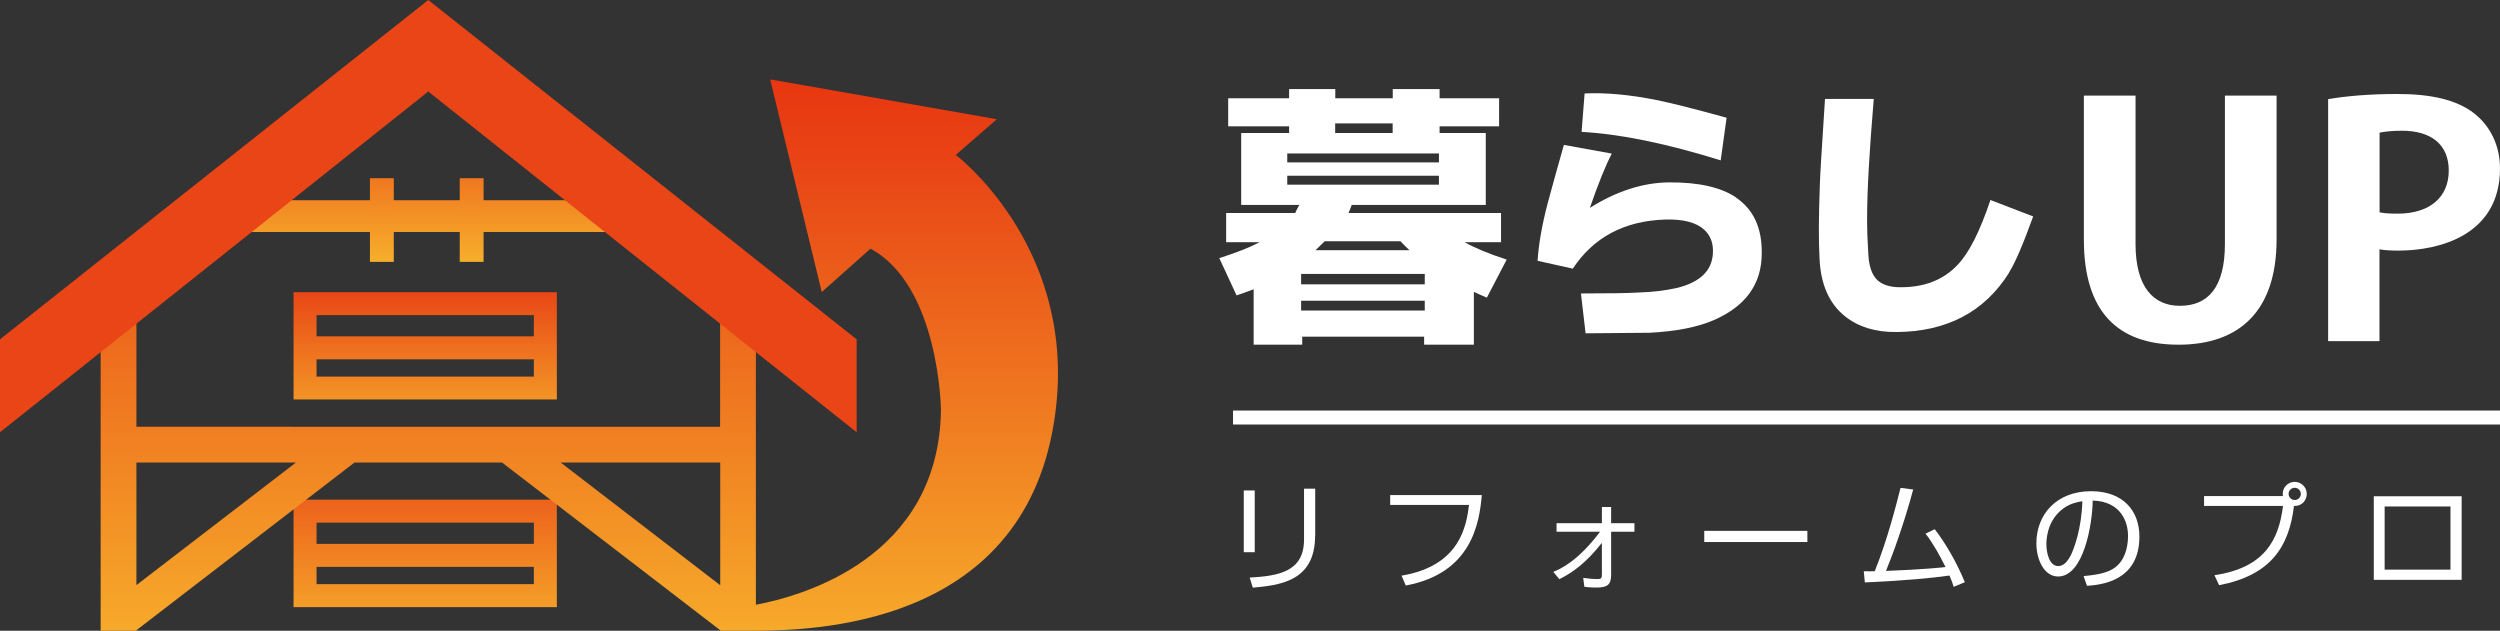
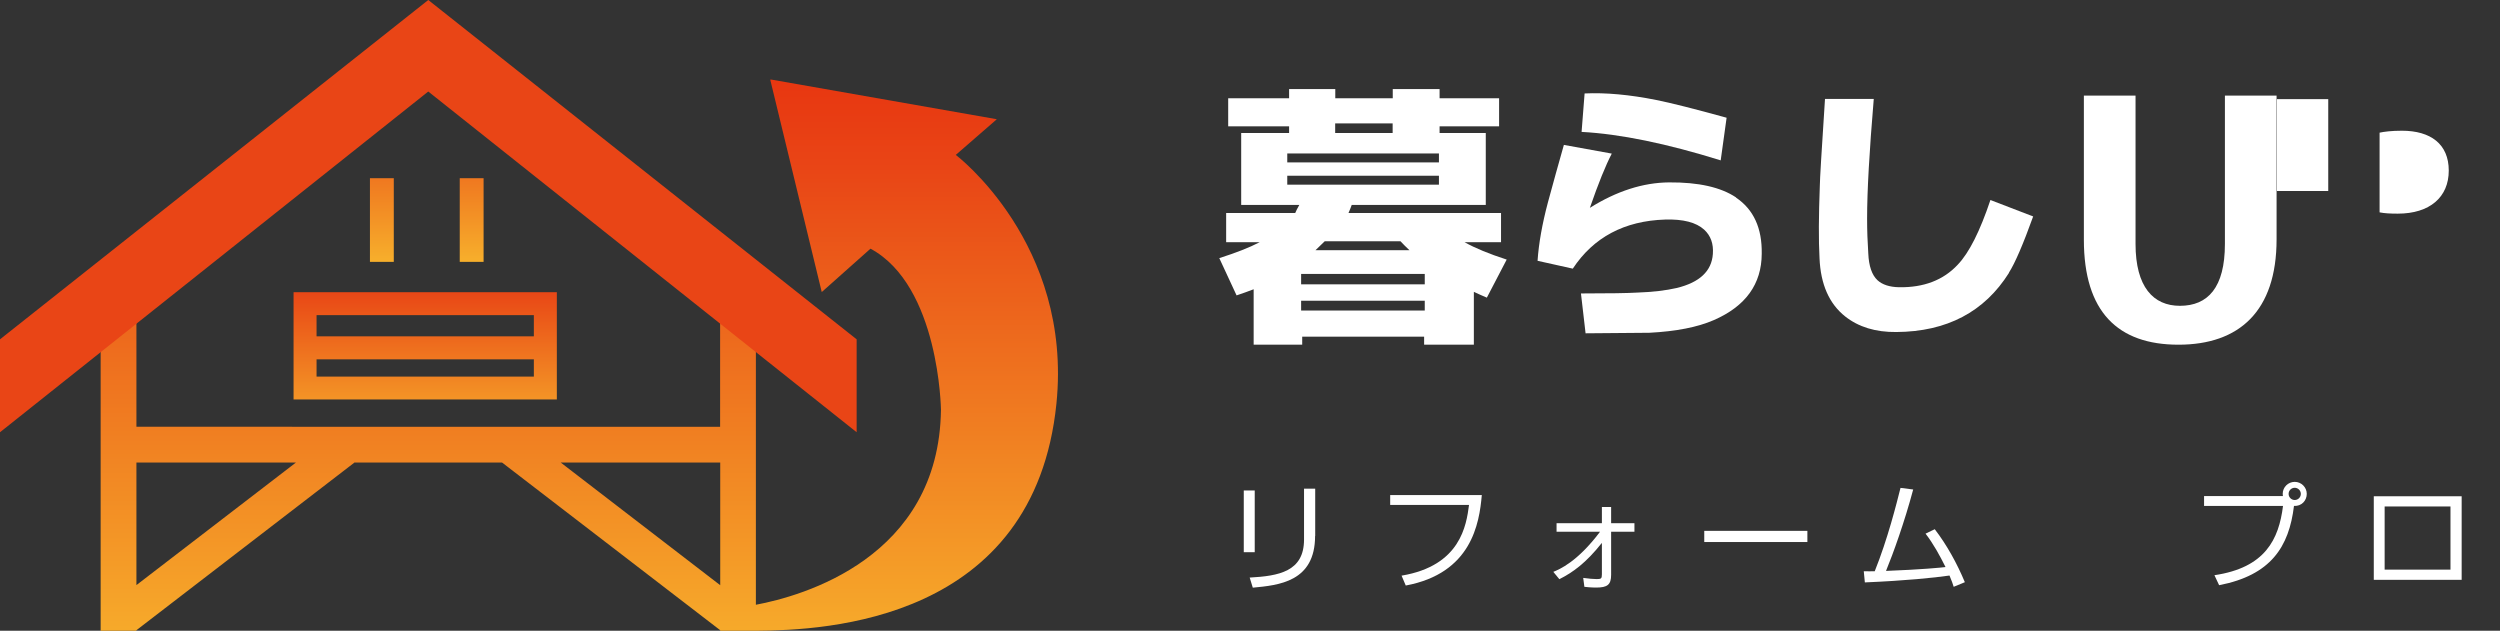
<svg xmlns="http://www.w3.org/2000/svg" xmlns:xlink="http://www.w3.org/1999/xlink" id="_レイヤー_2" viewBox="0 0 232.74 58.72">
  <rect x="0" y="0" width="232.74" height="58.72" fill="#333333" stroke="none" />
  <defs>
    <style>.cls-1{fill:none;}.cls-2{clip-path:url(#clippath);}.cls-3{fill:url(#_名称未設定グラデーション_6-2);}.cls-4{fill:url(#_名称未設定グラデーション_6-6);}.cls-5{fill:url(#_名称未設定グラデーション_6-5);}.cls-6{fill:url(#_名称未設定グラデーション_6-4);}.cls-7{fill:url(#_名称未設定グラデーション_6-3);}.cls-8{fill:#e94516;}.cls-9{fill:#fff;}.cls-10{clip-path:url(#clippath-1);}.cls-11{clip-path:url(#clippath-4);}.cls-12{clip-path:url(#clippath-3);}.cls-13{clip-path:url(#clippath-2);}.cls-14{clip-path:url(#clippath-5);}.cls-15{fill:url(#_名称未設定グラデーション_6);}</style>
    <clipPath id="clippath">
      <rect class="cls-1" x="18.42" y="18.64" width="42.61" height="2.96" />
    </clipPath>
    <linearGradient id="_名称未設定グラデーション_6" x1="-804.78" y1="655.43" x2="-803.78" y2="655.43" gradientTransform="translate(12906.41 -15772.52) rotate(-90) scale(19.63 -19.63)" gradientUnits="userSpaceOnUse">
      <stop offset="0" stop-color="#f8b62d" />
      <stop offset=".72" stop-color="#ea5218" />
      <stop offset=".81" stop-color="#e94516" />
      <stop offset="1" stop-color="#e7310e" />
    </linearGradient>
    <clipPath id="clippath-1">
      <rect class="cls-1" x="34.44" y="16.59" width="2.22" height="7.79" />
    </clipPath>
    <linearGradient id="_名称未設定グラデーション_6-2" x1="-804.78" y1="655.43" x2="-803.78" y2="655.43" gradientTransform="translate(12902.16 -15772.43) rotate(-90) scale(19.63 -19.63)" xlink:href="#_名称未設定グラデーション_6" />
    <clipPath id="clippath-2">
      <rect class="cls-1" x="42.8" y="16.59" width="2.22" height="7.79" />
    </clipPath>
    <linearGradient id="_名称未設定グラデーション_6-3" x1="-804.78" y1="655.43" x2="-803.78" y2="655.43" gradientTransform="translate(12910.53 -15772.43) rotate(-90) scale(19.63 -19.63)" xlink:href="#_名称未設定グラデーション_6" />
    <clipPath id="clippath-3">
      <path class="cls-1" d="m29.47,33.45h20.23v1.61h-20.23v-1.61Zm0-4.11h20.23v1.97h-20.23v-1.97Zm-2.14-2.14v10h24.51v-10h-24.51Z" />
    </clipPath>
    <linearGradient id="_名称未設定グラデーション_6-4" x1="-804.78" y1="655.43" x2="-803.78" y2="655.43" gradientTransform="translate(11854.35 -14468.66) rotate(-90) scale(18.03 -18.03)" xlink:href="#_名称未設定グラデーション_6" />
    <clipPath id="clippath-4">
-       <path class="cls-1" d="m29.47,52.77h20.23v1.61h-20.23v-1.61Zm0-4.11h20.23v1.97h-20.23v-1.97Zm-2.14-2.14v10h24.51v-10h-24.51Z" />
-     </clipPath>
+       </clipPath>
    <linearGradient id="_名称未設定グラデーション_6-5" x1="-804.78" y1="655.43" x2="-803.78" y2="655.43" gradientTransform="translate(15446.77 -18859.58) rotate(-90) scale(23.51 -23.51)" xlink:href="#_名称未設定グラデーション_6" />
    <clipPath id="clippath-5">
      <path class="cls-1" d="m12.7,43.06h14.85l-14.85,11.41v-11.41Zm39.5,0h14.85v11.42l-14.85-11.42Zm24.3-15.87l4.54-4.04c6.42,3.46,6.56,15,6.56,15-.18,13.82-12.96,17.35-17.23,18.15v-26.97h-3.33v10.4H12.7v-10.4h-3.33v29.39h3.33v-.05l20.3-15.61h13.74l20.31,15.61v.05h3.33c6.52-.04,25.91-.88,27.97-21.15,1.51-14.93-9.37-23.15-9.37-23.15l3.82-3.32-21.1-3.71,4.8,19.79Z" />
    </clipPath>
    <linearGradient id="_名称未設定グラデーション_6-6" x1="-804.78" y1="655.42" x2="-803.78" y2="655.42" gradientTransform="translate(39339.41 -48174.26) rotate(-90) scale(59.94 -59.94)" xlink:href="#_名称未設定グラデーション_6" />
  </defs>
  <g id="_レイヤー_1-2">
    <path class="cls-9" d="m140.27,24.16l-1.85,3.55c-.43-.18-.83-.36-1.21-.54v4.92h-4.63v-.75h-11.35v.75h-4.52v-5.16c-.52.2-1.05.39-1.59.57l-1.61-3.47c1.54-.49,2.8-.98,3.76-1.48h-3.12v-2.72h6.43c.07-.18.2-.43.38-.75h-5.41v-6.7h4.46v-.62h-5.67v-2.61h5.67v-.86h4.3v.86h5.35v-.86h4.36v.86h5.54v2.61h-5.54v.62h4.3v6.7h-12.48c-.07.2-.17.45-.3.75h14.2v2.72h-3.39c.98.55,2.29,1.09,3.9,1.61m-6.29-9.87h-14.12v.83h14.12v-.83Zm0,2.07h-14.12v.83h14.12v-.83Zm-1.32,9.14h-11.51v.97h11.51v-.97Zm0,2.5h-11.51v.91h11.51v-.91Zm-2.26-5.54h-7.05c-.23.23-.52.51-.86.83h8.74c-.32-.3-.6-.58-.83-.83m-.73-10.97h-5.35v.89h5.35v-.89Z" />
    <path class="cls-9" d="m160.74,10.96l-.55,3.97c-5.04-1.57-9.36-2.46-12.95-2.65l.28-3.58c1.96-.09,4.18.11,6.68.61,1.35.27,3.53.82,6.54,1.65" />
    <path class="cls-9" d="m161.62,18.38c-1.42-.95-3.49-1.42-6.24-1.4-2.42.02-4.88.81-7.37,2.37.79-2.28,1.47-3.96,2.04-5.05l-4.46-.81c-.5,1.77-1,3.55-1.48,5.33-.54,2.03-.86,3.84-.97,5.46l3.28.73c1.93-2.92,4.8-4.45,8.6-4.57,1.67-.05,2.88.26,3.63.94.61.56.88,1.31.81,2.26-.11,1.6-1.23,2.65-3.36,3.17-1,.23-2.24.38-3.71.43-.82.05-2.56.08-5.21.08l.43,3.71c1.99-.02,3.97-.04,5.94-.05,2.49-.13,4.49-.52,6-1.18,2.96-1.29,4.45-3.35,4.46-6.18.04-2.38-.76-4.12-2.39-5.22" />
    <path class="cls-9" d="m187.03,25.4c-2.29,3.64-5.79,5.48-10.49,5.51-1.94.02-3.52-.47-4.76-1.45-1.49-1.18-2.29-2.99-2.39-5.43-.09-1.65-.08-3.91.03-6.78,0-.48.16-3.16.48-8.04h4.54c-.41,4.88-.62,8.59-.62,11.13,0,1.13.04,2.21.11,3.25.05,1.18.34,2.02.86,2.5.45.41,1.11.63,1.99.65,2.31.04,4.14-.66,5.48-2.1,1.06-1.11,2.07-3.12,3.04-6.02l3.98,1.53c-.93,2.58-1.68,4.33-2.26,5.24" />
    <path class="cls-9" d="m116.81,51.41h-1.02v-5.75h1.02v5.75Zm5.62-1.52c0,4.28-3.38,4.59-5.8,4.82l-.29-.94c2.7-.15,5.06-.55,5.06-3.54v-4.74h1.04v4.41Z" />
    <path class="cls-9" d="m137.95,46.09c-.23,2.65-.96,7.28-7.08,8.42l-.39-.92c5.5-.92,6.03-4.7,6.28-6.58h-7.34v-.92h8.53Z" />
    <path class="cls-9" d="m144.6,53.24c.59-.24,2.25-.93,4.36-3.74h-4.05v-.79h4.22v-1.51h.86v1.51h2.17v.79h-2.17v4.01c0,.93-.35,1.19-1.4,1.19-.1,0-.49,0-1.09-.07l-.11-.83c.55.07.91.11,1.25.11.41,0,.49-.04.49-.43v-2.94c-1.5,1.89-2.71,2.75-3.96,3.38l-.56-.68Z" />
    <rect class="cls-9" x="158.66" y="49.42" width="9.6" height="1.04" />
    <path class="cls-9" d="m180.12,49.27c1.12,1.46,2.06,3.16,2.8,4.93l-1.04.43c-.1-.3-.16-.52-.39-1.05-1.43.21-4.13.48-7.88.64l-.1-1.04c.42.01.66.01,1.02,0,1.21-3.01,2.03-6.29,2.4-7.76l1.18.15c-.81,3.04-1.86,5.95-2.53,7.58,3.34-.13,5.17-.31,5.54-.36-.54-1.08-1.12-2.15-1.86-3.11l.85-.41Z" />
-     <path class="cls-9" d="m193.97,53.63c1.7-.15,2.59-.42,3.2-1.03.83-.83.94-2.06.94-2.72,0-1.26-.63-3.2-3.29-3.28-.02,2.17-.83,7.07-3.22,7.07-1.27,0-2.02-1.51-2.02-3.1,0-2.68,1.88-4.84,5.09-4.84,3,0,4.5,1.84,4.5,4.22,0,4.11-3.46,4.49-4.88,4.59l-.32-.91Zm-1.91-6.27c-1.55,1.14-1.55,3.02-1.55,3.3,0,.81.27,2.04,1.11,2.04.57,0,.93-.57,1.15-.98.32-.64,1.02-2.52,1.09-5.06-.39.07-1.09.17-1.81.7" />
    <path class="cls-9" d="m206.15,53.55c4.74-.7,6-3.34,6.39-6.45h-7.35v-.92h7.34c-.01-.05-.02-.11-.02-.2,0-.63.51-1.12,1.12-1.12s1.12.5,1.12,1.12-.48,1.16-1.19,1.12c-.46,3.82-2.16,6.45-6.97,7.38l-.44-.94Zm6.91-7.57c0,.31.26.57.57.57s.57-.26.57-.57-.26-.57-.57-.57-.57.25-.57.57" />
    <path class="cls-9" d="m229.17,53.98h-8.18v-7.78h8.18v7.78Zm-1.04-6.83h-6.13v5.88h6.13v-5.88Z" />
-     <rect class="cls-9" x="114.79" y="38.22" width="117.95" height="1.3" />
    <g class="cls-2">
-       <rect class="cls-15" x="18.42" y="18.64" width="42.61" height="2.96" />
-     </g>
+       </g>
    <g class="cls-10">
      <rect class="cls-3" x="34.44" y="16.59" width="2.22" height="7.79" />
    </g>
    <g class="cls-13">
      <rect class="cls-7" x="42.8" y="16.59" width="2.22" height="7.79" />
    </g>
    <g class="cls-12">
      <rect class="cls-6" x="27.33" y="27.19" width="24.51" height="10" />
    </g>
    <g class="cls-11">
      <rect class="cls-5" x="27.33" y="46.52" width="24.51" height="10" />
    </g>
    <g class="cls-14">
      <rect class="cls-4" x="9.37" y="7.41" width="90.49" height="51.32" />
    </g>
    <polygon class="cls-8" points="79.75 31.59 39.87 0 39.87 0 39.87 0 39.87 0 39.87 0 0 31.59 0 40.24 39.87 8.52 79.75 40.24 79.75 31.59" />
    <path class="cls-9" d="m211.94,22.29c0,6.68-3.48,9.8-9.13,9.8s-8.81-3.06-8.81-9.77v-13.42h4.81v13.81c0,4.01,1.66,5.76,4.13,5.76,2.6,0,4.19-1.69,4.19-5.76v-13.81h4.81v13.39Z" />
-     <path class="cls-9" d="m216.75,9.23c1.56-.27,3.7-.48,6.47-.48,3.15,0,5.53.56,7.12,1.81,1.49,1.16,2.4,3,2.4,5.11,0,6.27-5.72,7.66-9.46,7.66-.68,0-1.27-.03-1.76-.12v8.55h-4.78V9.23Zm4.78,10.54c.45.09.98.12,1.69.12,2.99,0,4.75-1.54,4.75-4.01s-1.69-3.71-4.36-3.71c-.97,0-1.66.09-2.08.18v7.42Z" />
+     <path class="cls-9" d="m216.75,9.23v8.55h-4.78V9.23Zm4.78,10.54c.45.09.98.12,1.69.12,2.99,0,4.75-1.54,4.75-4.01s-1.69-3.71-4.36-3.71c-.97,0-1.66.09-2.08.18v7.42Z" />
  </g>
</svg>